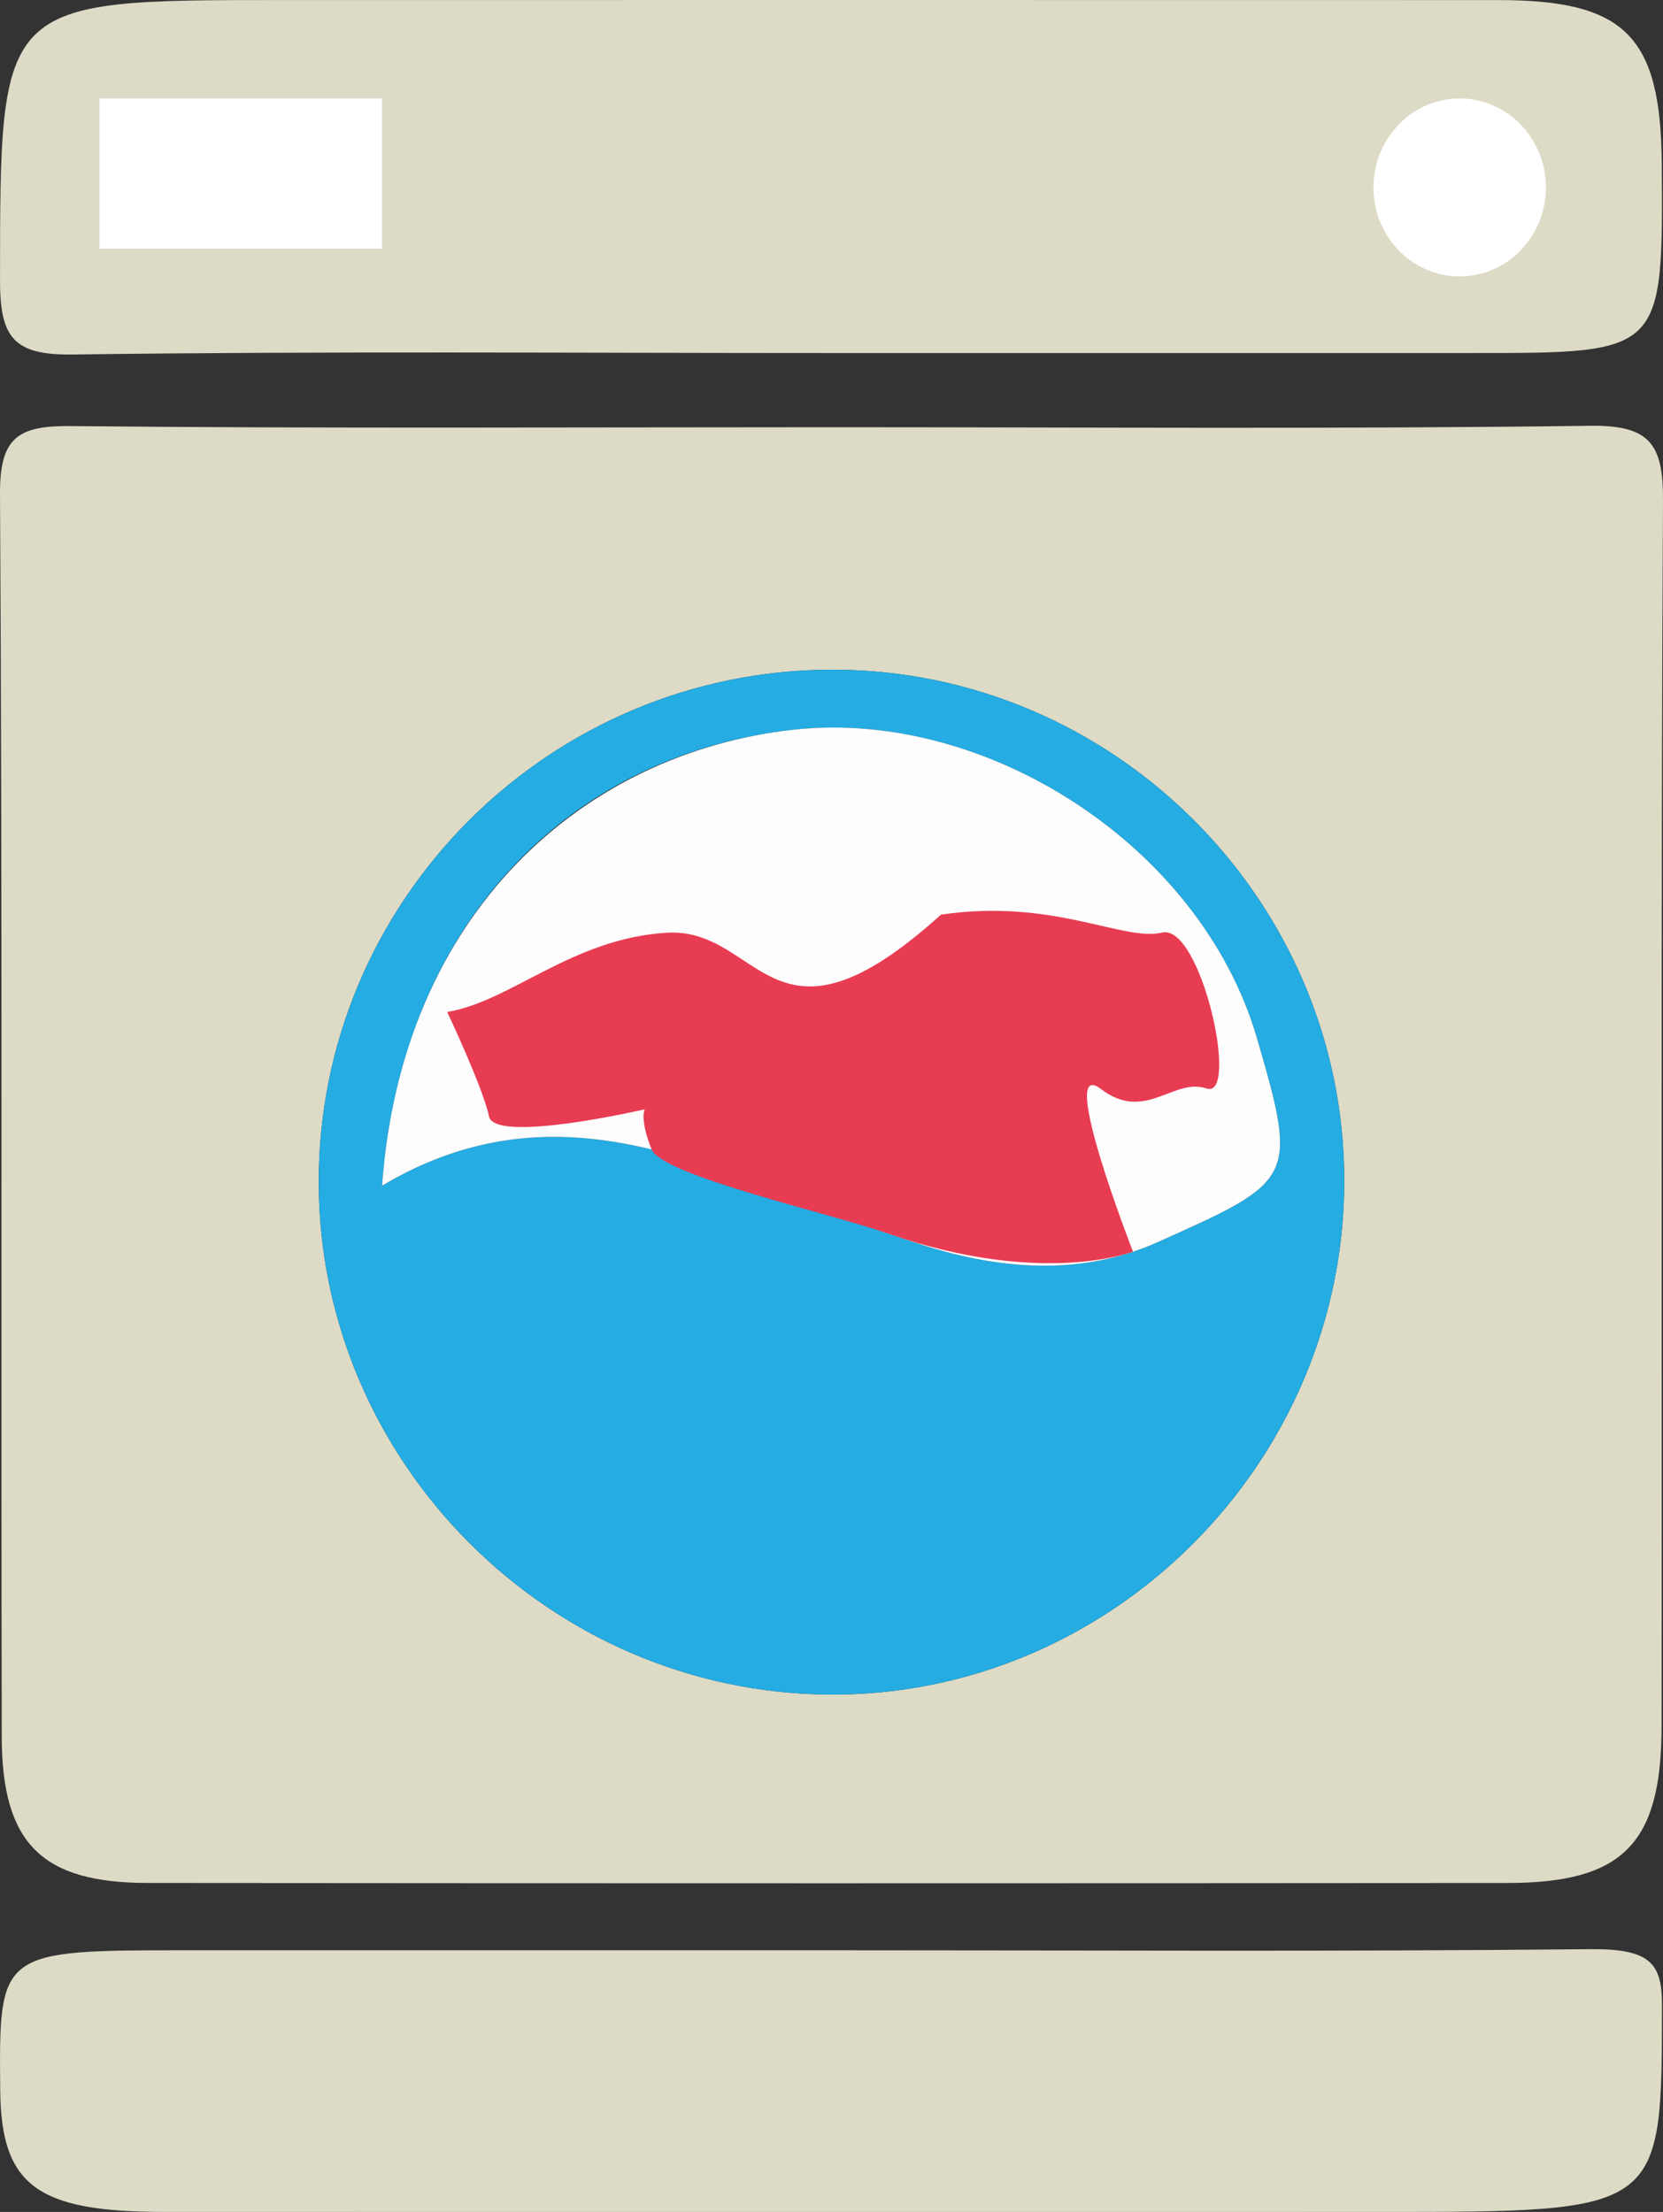
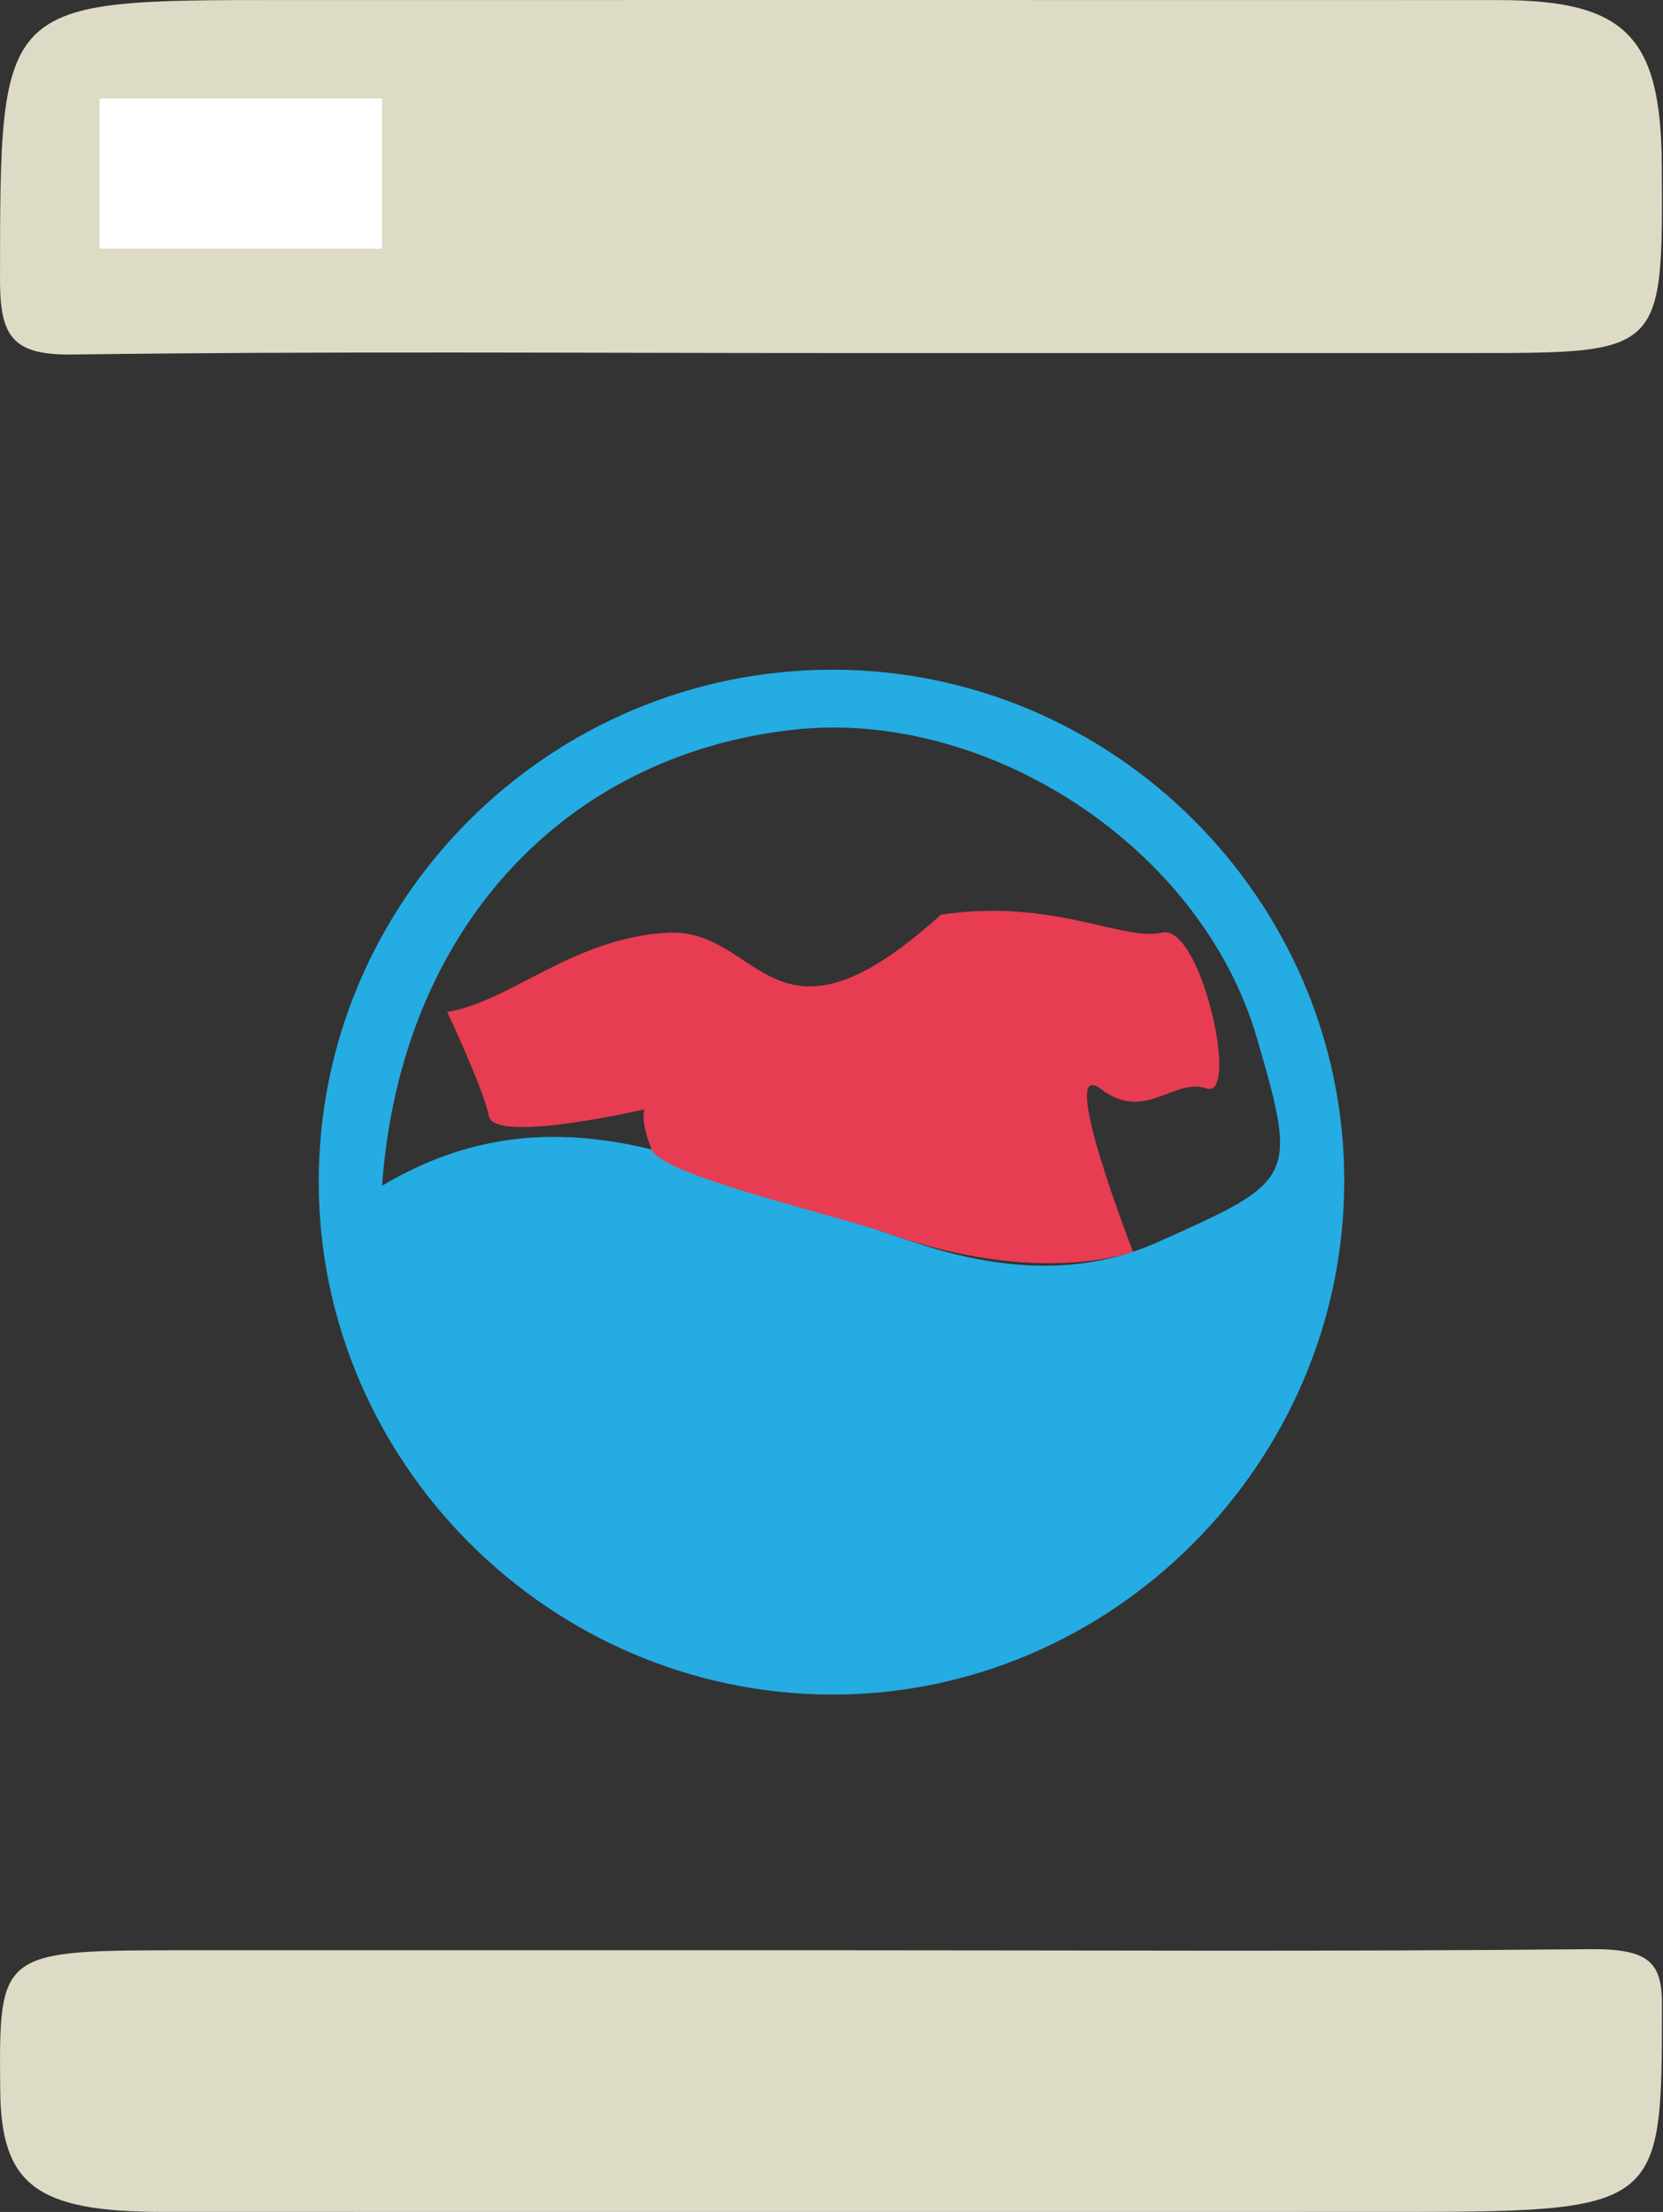
<svg xmlns="http://www.w3.org/2000/svg" version="1.1" x="0px" y="0px" width="191.675px" height="255px" viewBox="0 0 191.675 255" enable-background="new 0 0 191.675 255" xml:space="preserve">
  <rect x="0" y="0" width="191.675" height="255" fill="#333333" stroke="none" />
  <g id="Ebene_1">
</g>
  <g id="reifen">
</g>
  <g id="schuh">
</g>
  <g id="waschmaschine">
    <g>
-       <path fill-rule="evenodd" clip-rule="evenodd" fill="#DDDBC6" d="M95.744,49.251c29.168,0,58.34,0.224,87.504-0.166    c6.891-0.094,8.465,2.074,8.426,8.626c-0.258,47.117-0.104,94.239-0.164,141.358c-0.016,13.514-4.471,17.997-17.771,18.007    c-52.246,0.041-104.495,0.045-156.742-0.004C4.843,217.061,0.224,212.538,0.2,200.234C0.102,152.474,0.29,104.712,0,56.952    c-0.041-6.616,2.164-7.896,8.235-7.833C37.404,49.412,66.573,49.251,95.744,49.251z M96.108,77.206    c-32.762-0.081-59.478,26.569-59.371,59.222c0.107,32.193,26.577,58.697,58.847,58.926c32.479,0.226,59.43-26.73,59.354-59.363    C154.862,103.756,128.37,77.283,96.108,77.206z" />
      <path fill-rule="evenodd" clip-rule="evenodd" fill="#DDDBC6" d="M95.813,40.7c-29.146,0.001-58.292-0.226-87.431,0.169    c-6.875,0.094-8.385-2.007-8.38-8.573C0.025,0.005-0.168,0.005,32.464,0.005c46.759,0,93.517-0.013,140.277,0.004    c14.594,0.007,18.689,4.166,18.791,18.901c0.15,21.79,0.15,21.79-21.736,21.79C145.135,40.7,120.473,40.7,95.813,40.7z" />
      <path fill-rule="evenodd" clip-rule="evenodd" fill="#DDDBC6" d="M95.744,224.832c29.147-0.002,58.292,0.168,87.43-0.125    c6.875-0.07,8.387,1.487,8.381,6.354c-0.023,23.935,0.17,23.935-32.463,23.935c-46.758,0-93.516,0.01-140.275-0.001    c-14.594-0.006-18.691-3.089-18.792-14.012c-0.15-16.151-0.15-16.151,21.738-16.151C46.423,224.832,71.084,224.832,95.744,224.832    z" />
      <path fill-rule="evenodd" clip-rule="evenodd" fill="#24ACE3" d="M96.108,77.206c32.261,0.077,58.753,26.55,58.83,58.784    c0.076,32.633-26.875,59.589-59.354,59.363c-32.27-0.229-58.739-26.732-58.847-58.926C36.631,103.775,63.347,77.125,96.108,77.206    z M44.035,136.695c16.632-9.921,31.746-4.936,46.846,1.223c5.024,2.047,10.147,3.896,15.313,5.561    c9.072,2.919,18.428,3.658,27.217-0.271c15.855-7.087,16.213-7.246,11.451-23.563c-6.441-22.072-31.105-37.979-53.403-35.522    C65.021,87.037,46.16,107.193,44.035,136.695z" />
-       <path fill-rule="evenodd" clip-rule="evenodd" fill="#FEFDFE" d="M44.035,136.695c2.262-31.402,23.091-49.891,47.424-52.573    c22.297-2.457,46.961,13.45,53.403,35.522c4.762,16.316,4.404,16.476-11.451,23.563c-8.789,3.93-18.145,3.19-27.217,0.271    c-5.166-1.665-10.289-3.514-15.313-5.561C75.781,131.76,60.667,126.774,44.035,136.695z" />
    </g>
    <rect x="11.471" y="11.353" fill-rule="evenodd" clip-rule="evenodd" fill="#FFFFFF" width="32.564" height="17.312" />
-     <ellipse fill-rule="evenodd" clip-rule="evenodd" fill="#FFFFFF" cx="168.24" cy="21.611" rx="9.938" ry="10.258" />
    <path fill-rule="evenodd" clip-rule="evenodd" fill="#E83C52" d="M51.544,116.667c7.382-1.238,14.427-8.499,25.327-9.139   c10.9-0.641,12.06,15.583,31.579-2.083c12.984-1.924,20.994,3.129,25.486,2.065c4.494-1.063,8.979,19.251,5.131,17.97   s-7.055,3.964-12.184,0.059c-5.129-3.906,3.703,18.756,3.703,18.756s-10.5,4.094-28.195-2.079   c-6.636-2.316-26.082-6.704-27.284-9.704c-1.405-3.508-0.801-4.625-0.801-4.625s-17.31,4.007-17.952,0.801   C55.712,125.48,51.544,116.667,51.544,116.667" />
  </g>
</svg>